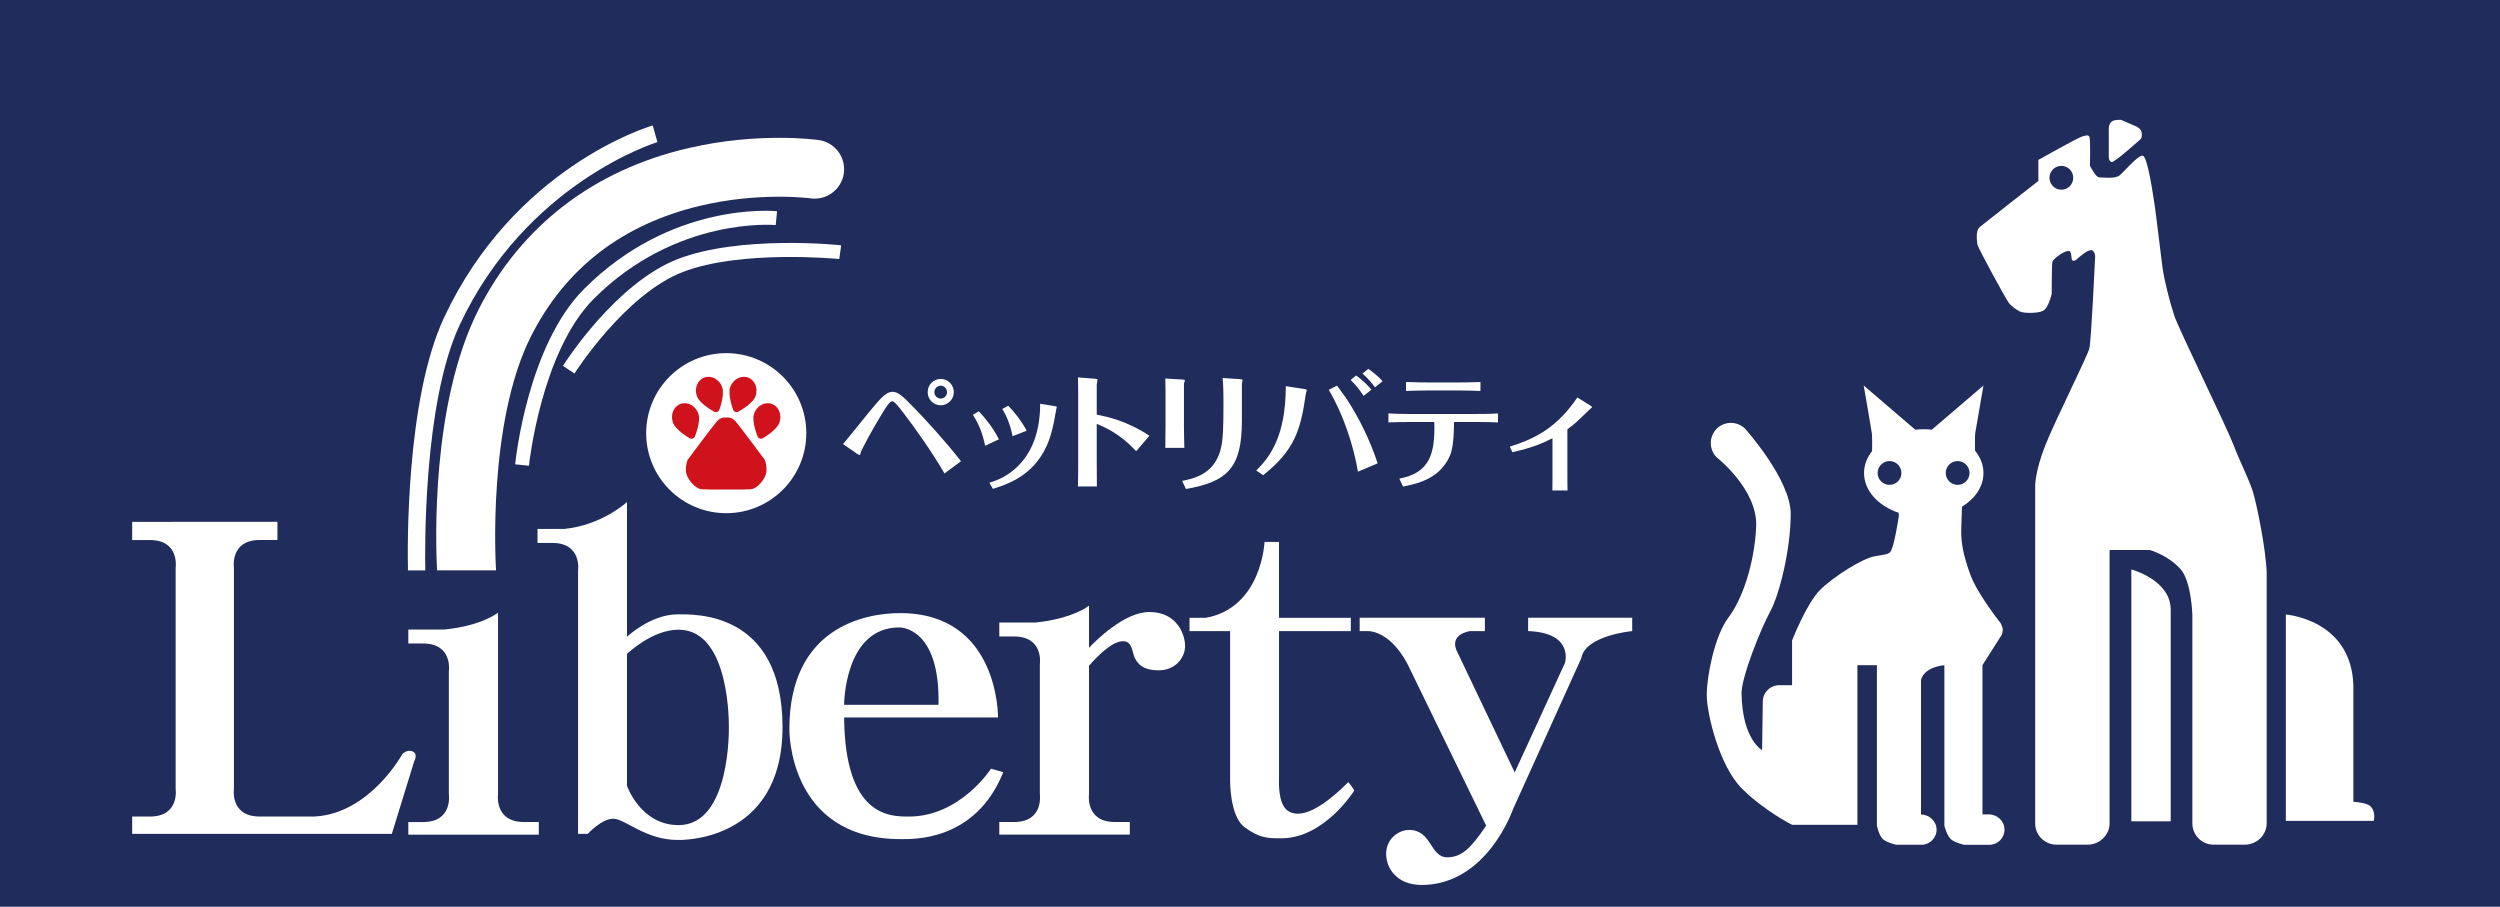
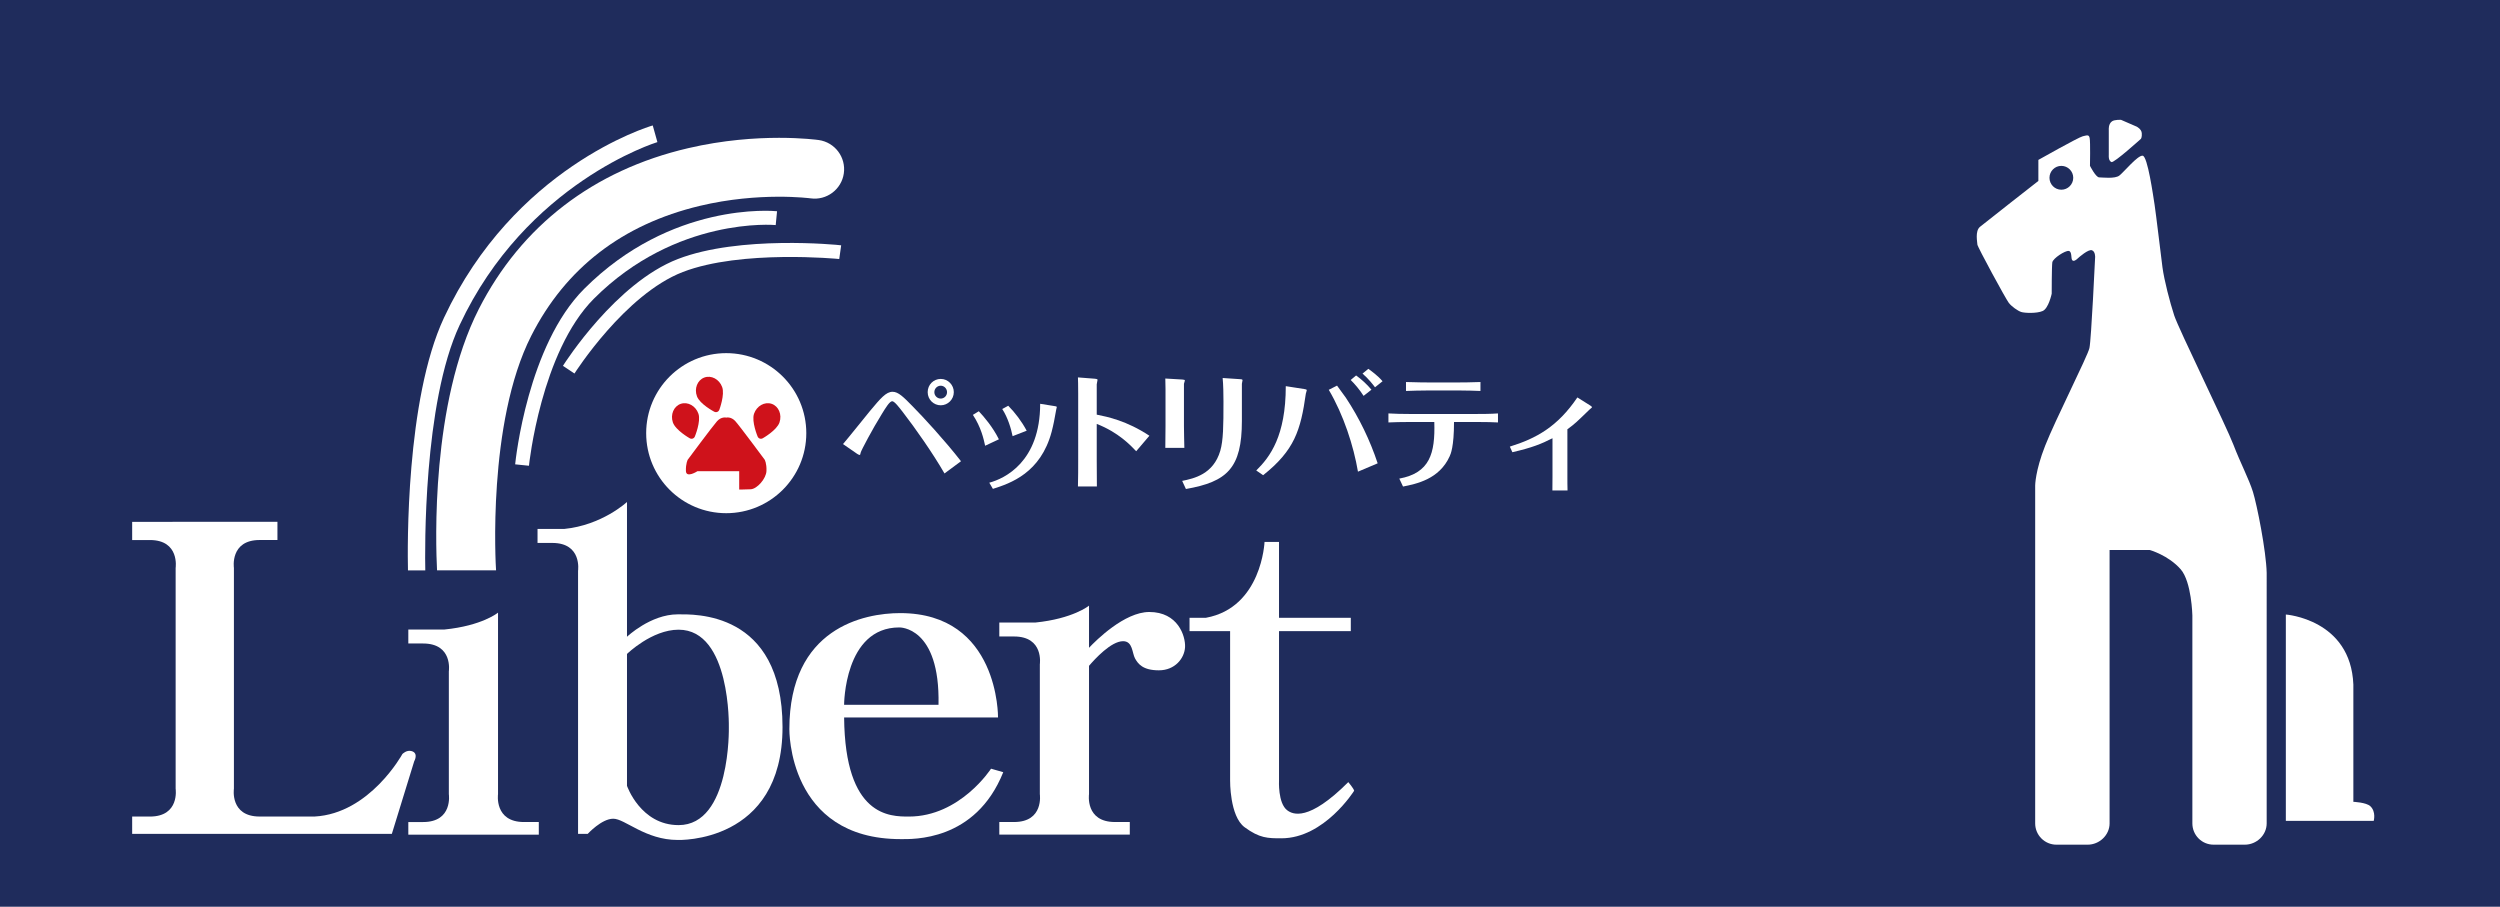
<svg xmlns="http://www.w3.org/2000/svg" version="1.1" id="レイヤー_1" x="0px" y="0px" width="100.859px" height="36.581px" viewBox="0 0 100.859 36.581" enable-background="new 0 0 100.859 36.581" xml:space="preserve">
  <g>
    <rect fill="#1F2C5C" width="100.859" height="36.581" />
    <g>
      <path fill="#FFFFFF" d="M11.193,21.052v0.734h-0.717c-1.209,0-1.039,1.126-1.039,1.126v8.906c0,0-0.17,1.124,1.039,1.124h2.215    c2.232-0.119,3.543-2.522,3.543-2.522s0.168-0.178,0.375-0.117c0.289,0.085,0.102,0.409,0.102,0.409l-0.902,2.928H5.332v-0.697    h0.715c1.211,0,1.039-1.124,1.039-1.124v-8.906c0,0,0.172-1.126-1.039-1.126H5.332v-0.734" />
      <path fill="#FFFFFF" d="M16.473,33.673v-0.509h0.596c1.211,0,1.039-1.124,1.039-1.124v-4.957c0,0,0.172-1.122-1.039-1.122h-0.596    v-0.563h1.449c1.533-0.152,2.17-0.682,2.17-0.682v7.324c0,0-0.16,1.124,1.049,1.124h0.596v0.509H16.473z" />
-       <path fill="#FFFFFF" d="M59.307,25.461h0.598v-0.539h-5.051v0.539h0.371c1.029,0.096,1.623,1.459,1.623,1.459l3.109,6.39    c-0.596,0.873-0.963,1.276-1.572,1.276c-0.699,0-0.613-1.103-1.537-1.103c-0.438,0-0.926,0.368-0.926,0.963    c0,0.592,0.438,1.256,1.432,1.256c2.639,0,3.686-3.054,3.686-3.054l2.756-6.096c0.16-0.923,2.053-1.092,2.053-1.092v-0.539h-4.199    v0.539c1.869,0.07,1.486,1.285,1.486,1.285l-2.027,4.417L58.82,26.36C58.385,25.578,59.307,25.461,59.307,25.461z" />
      <path fill="#FFFFFF" d="M27.342,24.785c-1.098,0-2.047,0.904-2.047,0.904v-5.437c0,0-1.002,0.937-2.537,1.088h-1.072v0.564h0.596    c1.209,0,1.039,1.123,1.039,1.123V33.64h0.391c0,0,0.559-0.61,1.029-0.61c0.473,0,1.293,0.857,2.602,0.857    c0,0,4.227,0.163,4.227-4.553C31.568,24.617,27.969,24.785,27.342,24.785z M27.377,33.288c-1.537,0-2.082-1.585-2.082-1.585v-5.32    c0,0,1-0.979,2.082-0.979c2.113,0,2.027,3.94,2.027,3.94S29.49,33.288,27.377,33.288z" />
      <path fill="#FFFFFF" d="M39.982,31.012c0,0-1.244,1.931-3.314,1.931c-0.756,0-2.578,0.015-2.613-3.999h6.209    c0,0,0.053-4.209-3.947-4.209c-1.455,0-4.471,0.596-4.471,4.681c0,0-0.072,4.437,4.49,4.437c0.473,0,3.016,0.106,4.139-2.7    L39.982,31.012z M36.281,25.313c0,0,1.65-0.051,1.582,3.121h-3.809C34.055,28.435,34.055,25.313,36.281,25.313z" />
      <path fill="#FFFFFF" d="M46.367,24.69c-1.002,0-2.15,1.146-2.432,1.444v-1.7c0,0-0.641,0.527-2.17,0.682h-1.449v0.562h0.596    c1.209,0,1.039,1.12,1.039,1.12v5.241c0,0,0.17,1.124-1.039,1.124h-0.596v0.509h5.264v-0.509h-0.598    c-1.211,0-1.047-1.124-1.047-1.124v-5.177c0.236-0.276,0.891-0.994,1.375-0.994c0.395,0,0.361,0.479,0.482,0.697    c0.121,0.215,0.311,0.478,0.961,0.478c0.646,0,1.031-0.478,1.057-0.936C47.83,25.655,47.52,24.69,46.367,24.69z" />
      <path fill="#FFFFFF" d="M54.395,31.553c-1.607,1.609-2.242,1.302-2.461,1.139c-0.385-0.285-0.334-1.208-0.334-1.208v-6.022h2.896    v-0.539H51.6v-0.764v-2.296h-0.584c0,0-0.109,2.646-2.361,3.06H47.99v0.539h1.637v6.022c0,0-0.021,1.445,0.586,1.89    c0.605,0.446,0.939,0.446,1.484,0.446c1.732,0,2.934-1.918,2.934-1.918C54.617,31.814,54.395,31.553,54.395,31.553z" />
-       <path fill="#FFFFFF" d="M80.244,32.856H79.98v-6.023l0.787-1.237c0,0,0.033-0.142,0.033-0.212c0-0.066-0.086-0.243-0.086-0.243    s-0.945-1.188-1.223-1.957c-0.279-0.769-0.383-1.291-0.367-1.835c0.012-0.321,0.021-0.673,0.029-0.906    c0.529-0.324,0.867-0.812,0.867-1.359c0-0.33-0.125-0.64-0.34-0.903c-0.002-0.119-0.008-0.574,0.006-0.697    c0.02-0.138,0.334-1.931,0.334-1.931l-2.082,1.781c-0.107-0.011-0.217-0.017-0.328-0.017c-0.115,0-0.229,0.006-0.34,0.019    l-2.082-1.783c0,0,0.314,1.793,0.33,1.931c0.016,0.13,0.012,0.642,0.008,0.713c-0.205,0.264-0.324,0.564-0.324,0.888    c0,0.711,0.572,1.323,1.396,1.604c0.014,0.075,0.006,0.142,0.006,0.142s-0.191,1.284-0.348,1.443    c-0.092,0.089-0.162,0.089-0.633,0.17c-0.467,0.08-1.639,0.801-2.197,1.359c-0.557,0.56-1.127,2.038-1.127,2.038v1.802h-0.516    c-0.367,0-0.666,0.298-0.666,0.665l-0.027,1.954c0,0-0.797-0.416-0.83-2.28c-0.01-0.655,0.771-2.602,1.156-3.312    c0.387-0.71,0.828-2.546,0.828-3.938c0-1.391-1.838-3.433-1.838-3.433c-0.318-0.318-0.834-0.318-1.15,0    c-0.316,0.317-0.316,0.834,0,1.151c0,0,1.662,1.295,1.594,2.797c-0.07,1.502-0.561,2.935-1.119,3.668    c-0.559,0.734-0.875,2.375-0.875,3.124c0,0.75,0.506,2.862,1.416,3.771c0.908,0.907,2.025,1.465,2.025,1.465h2.637v-6.439h0.787    v6.477c0,0,0.086,0.42,0.26,0.557c0.176,0.14,0.523,0.211,0.523,0.211h1.014c0.334,0,0.611-0.271,0.611-0.61    c0-0.336-0.293-0.61-0.629-0.61v-5.43c0.141-0.542,0.943-0.594,0.943-0.594v6.477c0,0,0.104,0.42,0.279,0.557    c0.174,0.14,0.523,0.211,0.523,0.211h1.014c0.336,0,0.609-0.271,0.609-0.61C80.871,33.131,80.578,32.856,80.244,32.856z     M76.23,19.561c-0.264,0-0.48-0.214-0.48-0.479c0-0.266,0.217-0.481,0.48-0.481c0.266,0,0.48,0.216,0.48,0.481    C76.711,19.347,76.496,19.561,76.23,19.561z M78.498,19.082c0-0.266,0.217-0.481,0.48-0.481c0.266,0,0.48,0.216,0.48,0.481    c0,0.265-0.215,0.479-0.48,0.479C78.715,19.561,78.498,19.347,78.498,19.082z" />
      <g>
-         <path fill="#FFFFFF" d="M85.986,22.973v10.163h1.588v-8.538C87.574,23.392,85.986,22.973,85.986,22.973z" />
        <path fill="#FFFFFF" d="M92.219,24.792v8.326h3.545c0,0,0.105-0.369-0.139-0.595c-0.164-0.152-0.682-0.175-0.682-0.175v-4.73     C94.838,24.982,92.219,24.792,92.219,24.792z" />
        <path fill="#FFFFFF" d="M90.893,19.848c-0.156-0.505-0.506-1.169-0.787-1.902c-0.277-0.731-2.215-4.679-2.391-5.221     c-0.176-0.54-0.402-1.413-0.473-1.936c-0.068-0.524-0.262-2.166-0.318-2.527c-0.057-0.359-0.281-1.965-0.482-1.981     c-0.199-0.021-0.752,0.655-0.936,0.799c-0.18,0.144-0.688,0.076-0.818,0.076c-0.135,0-0.371-0.466-0.371-0.466     s0.02-0.965-0.012-1.117c-0.029-0.152-0.104-0.115-0.277-0.076c-0.168,0.037-1.793,0.954-1.793,0.954v0.849     c0,0-2.148,1.679-2.355,1.851c-0.209,0.172-0.105,0.631-0.105,0.717c0,0.085,1.156,2.214,1.27,2.355     c0.115,0.144,0.352,0.314,0.496,0.363c0.145,0.046,0.629,0.065,0.867-0.039c0.24-0.104,0.365-0.697,0.365-0.697     s0-1.105,0.025-1.269c0.031-0.161,0.516-0.477,0.662-0.457c0.141,0.02,0.082,0.304,0.141,0.372     c0.055,0.067,0.16-0.009,0.219-0.068c0.059-0.056,0.43-0.38,0.574-0.333c0.141,0.049,0.131,0.277,0.131,0.277     s-0.156,3.341-0.23,3.669c-0.072,0.328-1.387,2.919-1.787,3.942c-0.402,1.021-0.402,1.604-0.402,1.604v13.631     c0,0.475,0.385,0.859,0.857,0.859h1.26c0.473,0,0.885-0.385,0.885-0.859V22.188h1.615c0,0,0.752,0.205,1.258,0.784     c0.436,0.508,0.467,1.854,0.467,1.854v8.392c0,0.475,0.381,0.859,0.855,0.859h1.262c0.473,0,0.881-0.385,0.881-0.859V23.114     C91.426,22.224,91.051,20.355,90.893,19.848z M83.162,7.654c-0.264,0-0.479-0.216-0.479-0.481s0.215-0.481,0.479-0.481     s0.48,0.216,0.48,0.481S83.426,7.654,83.162,7.654z" />
        <path fill="#FFFFFF" d="M85.076,5.241v1.021c0,0-0.025,0.217,0.107,0.277c0.102,0.045,1.189-0.938,1.189-0.938     s0.049-0.061,0.035-0.229c-0.012-0.167-0.205-0.263-0.205-0.263L85.57,4.835c0,0-0.258-0.014-0.363,0.059     C85.051,5.002,85.076,5.241,85.076,5.241z" />
      </g>
      <path fill="#FFFFFF" d="M21.34,18.79l-0.557-0.057c0.02-0.196,0.508-4.805,2.785-7.08c3.51-3.512,7.607-3.148,7.781-3.131    L31.295,9.08c-0.041-0.005-4.014-0.351-7.332,2.968C21.826,14.186,21.344,18.744,21.34,18.79L21.34,18.79z" />
      <path fill="#FFFFFF" d="M23.176,15.069l-0.465-0.31c0.088-0.137,2.135-3.342,4.637-4.309c2.486-0.96,6.422-0.577,6.588-0.553    l-0.078,0.553c-0.037-0.004-3.957-0.385-6.309,0.523C25.211,11.875,23.197,15.036,23.176,15.069L23.176,15.069z" />
      <path fill="#FFFFFF" d="M26.334,5.061c-0.227,0.064-5.596,1.714-8.422,7.758c-1.547,3.31-1.473,9.329-1.453,10.192h0.699    c-0.016-0.738-0.09-6.744,1.385-9.896c2.686-5.744,7.926-7.365,7.979-7.382L26.334,5.061z" />
      <path fill="#FFFFFF" d="M33.035,5.65c-0.098-0.013-2.432-0.335-5.268,0.327c-3.82,0.888-6.742,3.135-8.451,6.492    c-1.939,3.812-1.738,9.473-1.684,10.541h2.381c-0.012-0.162-0.365-5.953,1.42-9.464c1.387-2.729,3.676-4.493,6.797-5.24    C30.646,7.729,32.682,8,32.701,8.002c0.646,0.092,1.25-0.359,1.342-1.008S33.684,5.744,33.035,5.65z" />
      <path fill="#FFFFFF" d="M32.529,17.475c0,1.785-1.449,3.229-3.23,3.229c-1.785,0-3.23-1.444-3.23-3.229    c0-1.783,1.445-3.228,3.23-3.228C31.08,14.247,32.529,15.691,32.529,17.475z" />
      <g>
        <path fill="#FFFFFF" d="M38.104,19.101c-0.471-0.82-1.201-1.854-1.65-2.434c-0.17-0.222-0.365-0.48-0.459-0.48     c-0.104,0-0.264,0.264-0.418,0.514c-0.373,0.598-0.838,1.478-0.854,1.559c-0.016,0.083-0.021,0.094-0.045,0.094     c-0.016,0-0.062-0.02-0.094-0.042l-0.574-0.397c0.164-0.186,0.916-1.126,1.09-1.337c0.426-0.509,0.646-0.772,0.91-0.772     c0.232,0,0.443,0.213,0.807,0.585c0.424,0.429,1.293,1.369,1.953,2.217L38.104,19.101z M37.953,15.287     c0.295,0,0.527,0.244,0.527,0.533c0,0.293-0.238,0.531-0.527,0.531c-0.283,0-0.527-0.227-0.527-0.531     C37.426,15.52,37.664,15.287,37.953,15.287z M37.953,15.561c-0.145,0-0.258,0.12-0.258,0.26c0,0.15,0.123,0.259,0.258,0.259     c0.129,0,0.254-0.104,0.254-0.259C38.207,15.681,38.092,15.561,37.953,15.561z" />
        <path fill="#FFFFFF" d="M39.488,16.591c0.205,0.215,0.568,0.64,0.811,1.132l-0.555,0.26c-0.061-0.285-0.168-0.752-0.494-1.246     L39.488,16.591z M42.578,16.389c0.021,0.004,0.057,0.009,0.057,0.037c0,0.013-0.025,0.087-0.025,0.107     c-0.068,0.378-0.1,0.567-0.182,0.883c-0.443,1.67-1.668,2.084-2.371,2.307l-0.146-0.249c0.615-0.165,2.053-0.836,2.053-3.184     L42.578,16.389z M40.676,16.369c0.279,0.283,0.543,0.63,0.744,1.008l-0.568,0.22c-0.061-0.308-0.195-0.754-0.418-1.096     L40.676,16.369z" />
        <path fill="#FFFFFF" d="M43.498,15.873c0-0.347-0.006-0.515-0.01-0.647l0.682,0.053c0.037,0.005,0.109,0.009,0.109,0.046     c0,0.023-0.033,0.154-0.033,0.181v1.222c0.43,0.087,1.201,0.241,2.125,0.851l-0.533,0.625c-0.23-0.241-0.717-0.76-1.592-1.102     v1.443c0,0.041,0.006,0.951,0.006,1.08h-0.764c0.01-0.326,0.01-0.775,0.01-1.1V15.873z" />
        <path fill="#FFFFFF" d="M47.021,15.696c0-0.129-0.004-0.297-0.008-0.425l0.695,0.041c0.068,0.008,0.094,0.012,0.094,0.042     c0,0.022-0.037,0.109-0.037,0.131v1.704c0,0.253,0.012,0.644,0.016,0.88h-0.768c0-0.048,0.008-0.623,0.008-0.884V15.696z      M47.693,19.401c0.477-0.099,1.256-0.264,1.537-1.213c0.123-0.431,0.129-0.995,0.129-1.987c0-0.275-0.006-0.687-0.033-0.951     l0.719,0.048c0.027,0,0.084,0.006,0.084,0.038c0,0.019-0.027,0.124-0.027,0.149v1.497c0,1.903-0.592,2.454-2.258,2.746     L47.693,19.401z" />
        <path fill="#FFFFFF" d="M50.682,18.981c0.559-0.55,1.191-1.394,1.191-3.402l0.752,0.117c0.023,0.004,0.096,0.016,0.096,0.041     c0,0.021-0.035,0.124-0.039,0.146c-0.209,1.482-0.459,2.284-1.723,3.289L50.682,18.981z M53.941,15.557     c0.047,0.072,0.301,0.407,0.352,0.483c0.545,0.823,0.977,1.718,1.287,2.652l-0.795,0.337c-0.176-1.038-0.58-2.293-1.178-3.303     L53.941,15.557z M55.012,15.971c-0.17-0.266-0.367-0.492-0.521-0.641l0.219-0.183c0.219,0.156,0.441,0.361,0.619,0.575     L55.012,15.971z M55.473,15.625c-0.078-0.105-0.26-0.342-0.504-0.553l0.234-0.192c0.133,0.098,0.381,0.272,0.574,0.501     L55.473,15.625z" />
        <path fill="#FFFFFF" d="M56.453,19.309c1.23-0.23,1.451-1.009,1.412-2.284h-1.023c-0.322,0-0.584,0.007-0.828,0.018v-0.364     c0.275,0.016,0.549,0.022,0.828,0.022h2.766c0.143,0,0.537,0,0.826-0.022v0.364c-0.186-0.011-0.475-0.018-0.816-0.018H58.66     c0,1.003-0.135,1.298-0.176,1.385c-0.418,0.926-1.344,1.112-1.881,1.219L56.453,19.309z M57.602,15.753     c-0.279,0-0.672,0.011-0.879,0.02v-0.361c0.48,0.017,0.832,0.017,0.879,0.017h1.262c0.094,0,0.443,0,0.863-0.017v0.361     c-0.219-0.009-0.576-0.02-0.842-0.02H57.602z" />
        <path fill="#FFFFFF" d="M60.912,18.018c1.07-0.332,1.924-0.802,2.725-1.984l0.518,0.325c0.021,0.015,0.072,0.046,0.072,0.071     c0,0.016-0.088,0.076-0.102,0.095c-0.525,0.507-0.58,0.567-0.891,0.793v1.908c0,0.124,0,0.436,0.006,0.56h-0.611     c0.004-0.108,0.004-0.409,0.004-0.56V17.68c-0.447,0.229-0.83,0.383-1.619,0.564L60.912,18.018z" />
      </g>
    </g>
    <g>
      <path fill="#CF121B" d="M29.133,15.611c0.119,0.309-0.113,0.922-0.113,0.922c-0.033,0.084-0.127,0.119-0.209,0.075    c0,0-0.578-0.305-0.693-0.619c-0.117-0.31,0.016-0.652,0.295-0.757C28.693,15.126,29.018,15.298,29.133,15.611z" />
      <path fill="#CF121B" d="M28.178,16.693c0.105,0.315-0.145,0.917-0.145,0.917c-0.035,0.085-0.131,0.117-0.211,0.069    c0,0-0.566-0.32-0.676-0.638c-0.107-0.315,0.035-0.651,0.318-0.749C27.75,16.197,28.068,16.375,28.178,16.693z" />
-       <path fill="#CF121B" d="M29.822,19.75c0,0,0.205,0,0.463-0.011s0.627-0.431,0.637-0.74c0.012-0.309-0.072-0.453-0.072-0.453    s-1.006-1.358-1.182-1.552c-0.174-0.196-0.369-0.146-0.369-0.146s-0.195-0.05-0.371,0.146c-0.174,0.193-1.182,1.552-1.182,1.552    s-0.082,0.145-0.074,0.453c0.012,0.31,0.383,0.729,0.639,0.74s0.465,0.011,0.465,0.011H29.822z" />
-       <path fill="#CF121B" d="M29.461,15.611c-0.115,0.309,0.117,0.922,0.117,0.922c0.033,0.084,0.129,0.119,0.209,0.075    c0,0,0.574-0.305,0.693-0.619c0.115-0.31-0.018-0.652-0.297-0.757C29.902,15.126,29.578,15.298,29.461,15.611z" />
+       <path fill="#CF121B" d="M29.822,19.75c0,0,0.205,0,0.463-0.011s0.627-0.431,0.637-0.74c0.012-0.309-0.072-0.453-0.072-0.453    s-1.006-1.358-1.182-1.552c-0.174-0.196-0.369-0.146-0.369-0.146s-0.195-0.05-0.371,0.146c-0.174,0.193-1.182,1.552-1.182,1.552    s-0.082,0.145-0.074,0.453s0.465,0.011,0.465,0.011H29.822z" />
      <path fill="#CF121B" d="M30.42,16.693c-0.107,0.315,0.145,0.917,0.145,0.917c0.035,0.085,0.129,0.117,0.211,0.069    c0,0,0.566-0.32,0.672-0.638c0.107-0.315-0.033-0.651-0.316-0.749C30.848,16.197,30.529,16.375,30.42,16.693z" />
    </g>
  </g>
</svg>